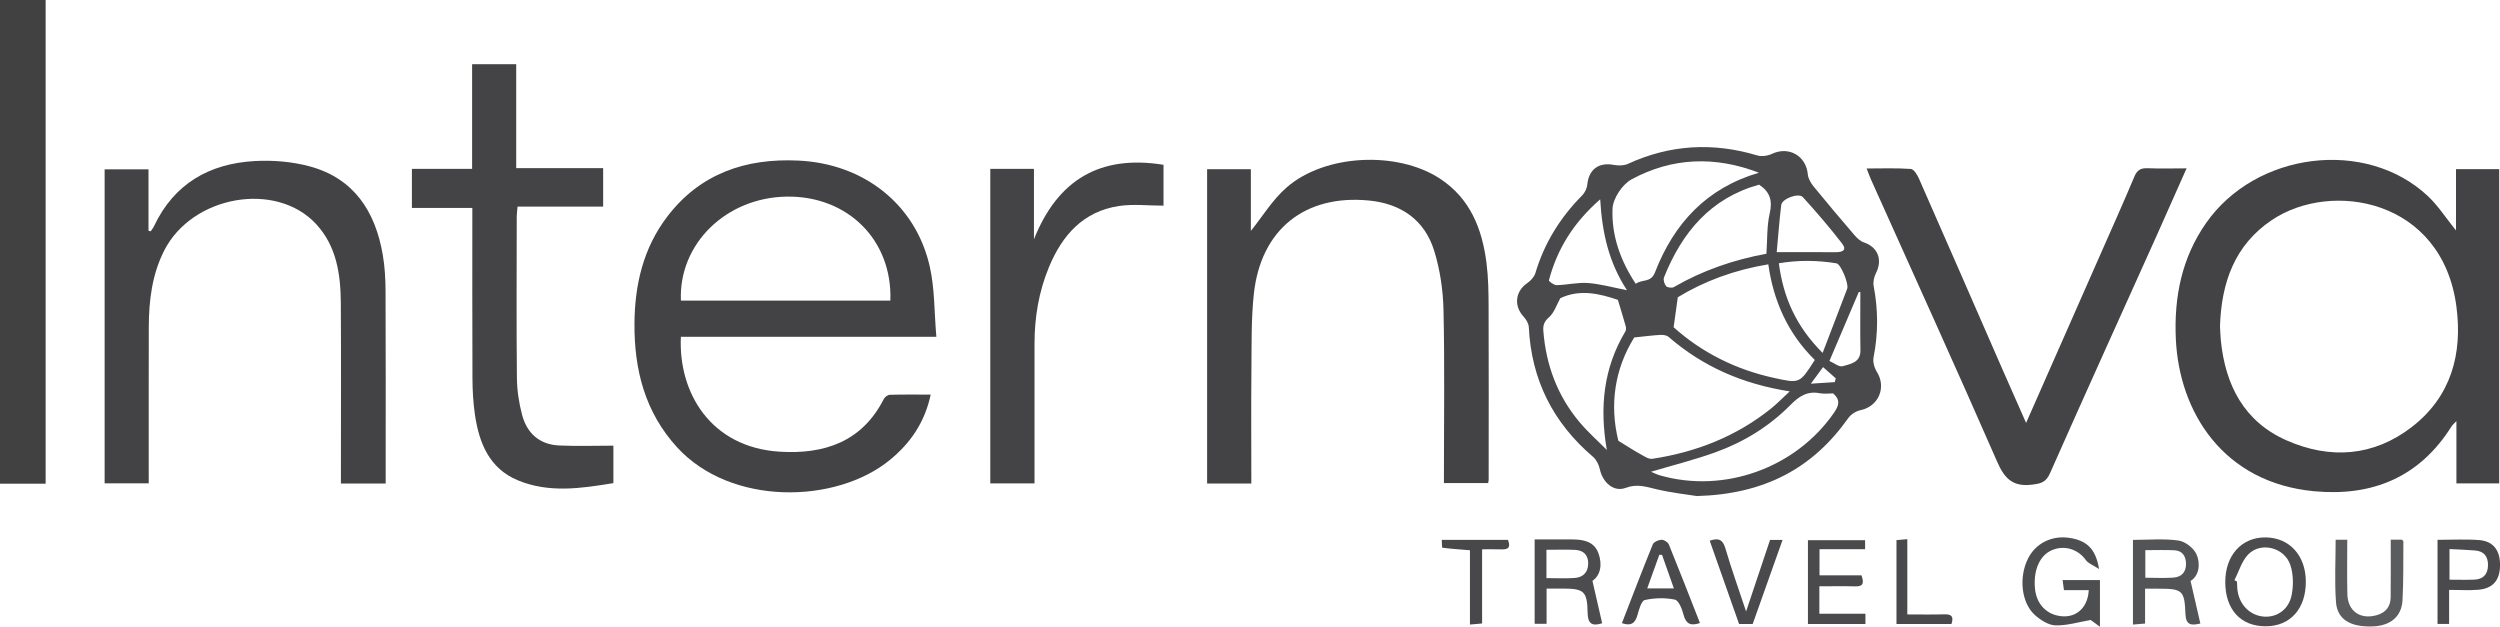
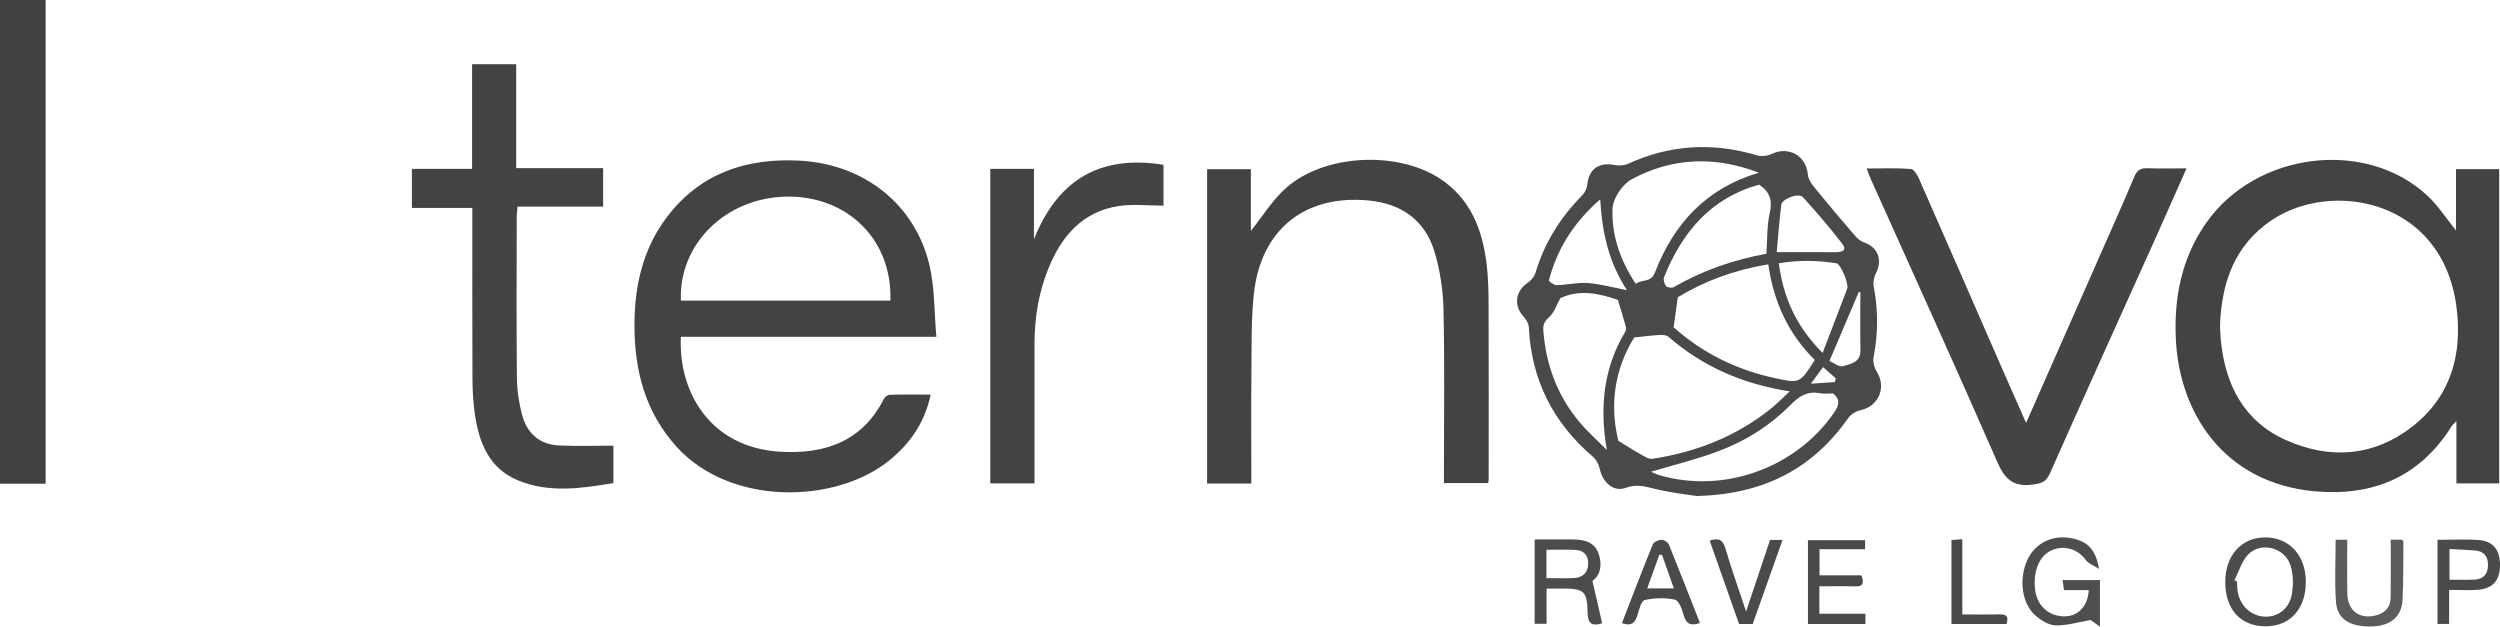
<svg xmlns="http://www.w3.org/2000/svg" id="Layer_1" viewBox="0 0 795.95 199.56">
  <defs>
    <style>.cls-1{fill:#434345;}.cls-1,.cls-2,.cls-3,.cls-4,.cls-5,.cls-6,.cls-7,.cls-8,.cls-9,.cls-10,.cls-11{stroke-width:0px;}.cls-2{fill:#48484a;}.cls-3{fill:#4c4c4e;}.cls-4{fill:#444345;}.cls-5{fill:#414142;}.cls-6{fill:#535456;}.cls-7{fill:#5b5c5e;}.cls-8{fill:#444446;}.cls-9{fill:#49494b;}.cls-10{fill:#4d4e50;}.cls-11{fill:#4a4a4c;}</style>
  </defs>
  <path class="cls-1" d="m781.94,73.39v-19.55h13.75v100.07h-13.62v-19.85c-.85.91-1.26,1.24-1.53,1.66-10.16,16.21-25.19,22.4-43.68,20.69-29.01-2.68-43.07-25.17-44.12-48.53-.6-13.32,1.88-25.78,9.63-36.87,15.84-22.67,50.84-27.04,70.54-8.65,3.32,3.1,5.83,7.06,9.04,11.02Zm-75.13,30.41c.08,1.37.1,2.99.26,4.6,1.44,14.23,7.39,25.82,20.89,31.79,13.87,6.13,27.73,5.17,39.92-4.25,12.5-9.66,16.21-23.25,14.18-38.44-4.56-34.18-39.8-40.17-58.74-27.45-11.83,7.94-16.05,19.84-16.52,33.75Z" />
  <path class="cls-1" d="m296.32,125.62c-1.89,8.83-6.4,15.39-12.94,20.77-17.18,14.12-50.72,14.76-67.84-4.01-10.19-11.17-13.63-24.65-13.54-39.33.08-12.38,2.8-24.06,10.43-34.07,10.52-13.81,25.07-18.66,41.85-17.85,20.74,1,37.15,13.88,41.69,33.51,1.66,7.16,1.46,14.75,2.15,22.59h-81.34c-.85,17.67,9.41,35.22,31.48,36.58,14.12.87,26.18-3.09,33.14-16.8.32-.62,1.25-1.3,1.91-1.32,4.21-.12,8.42-.06,13-.06Zm-12.85-29.91c.7-19.24-13.54-33.37-32.96-33.11-19.34.26-34.5,15.07-33.72,33.11h66.68Z" />
  <path class="cls-9" d="m540.09,157.91c-2.84-.46-7.8-1-12.63-2.13-3.32-.78-6.22-1.83-9.85-.46-3.84,1.45-7.34-1.68-8.27-5.99-.3-1.4-1.1-2.98-2.17-3.9-12.73-10.86-19.62-24.54-20.43-41.31-.06-1.15-.87-2.46-1.7-3.36-3.14-3.42-2.6-8.01,1.21-10.63,1.09-.75,2.21-1.95,2.58-3.17,2.84-9.55,7.9-17.69,14.88-24.73.85-.85,1.53-2.21,1.64-3.39.45-4.88,3.63-7.26,8.46-6.34,1.43.27,3.18.26,4.47-.32,13.4-6.16,27.08-6.93,41.17-2.7,1.41.42,3.33.15,4.69-.49,5.37-2.55,10.93.63,11.43,6.54.12,1.36,1.01,2.82,1.92,3.93,4.23,5.19,8.56,10.31,12.92,15.38.81.94,1.84,1.93,2.96,2.31,4.5,1.51,6.08,5.51,3.89,9.82-.61,1.2-.97,2.83-.72,4.12,1.45,7.58,1.46,15.1-.04,22.68-.29,1.44.26,3.36,1.07,4.65,3.1,4.94.5,11-5.22,12.17-1.43.29-3.06,1.33-3.9,2.52-11.3,16-26.68,24.27-48.37,24.83Zm-24.85-17.58c2.84,1.74,4.83,3.05,6.91,4.19,1.24.68,2.72,1.74,3.94,1.55,13.88-2.11,26.62-7.08,37.68-15.92,1.98-1.59,3.76-3.44,6.05-5.54-14.95-2.32-27.65-7.88-38.58-17.35-.61-.53-1.75-.68-2.63-.63-2.53.14-5.05.48-8.3.81-6.25,10.04-7.9,21.48-5.06,32.89Zm62.55-25.73c-8.56-8.42-13.13-18.71-14.8-30.44-10.72,1.77-20.42,5.35-28.81,10.48-.48,3.48-.88,6.36-1.33,9.55,8.99,8.06,19.75,13.45,31.91,16.12,8.23,1.81,8.22,1.86,13.03-5.71Zm-17.78-59.6c-13.81-5.34-27.53-4.94-40.53,2.09-2.95,1.59-5.95,6.08-6.08,9.35-.35,8.5,2.49,16.52,7.39,23.92,2.1-1.56,4.81-.25,6.12-3.64,6.03-15.58,16.41-26.86,33.1-31.73Zm-63.26,39.97c-1.15,2.06-1.9,4.58-3.57,6.04-1.56,1.37-1.95,2.53-1.81,4.35.85,10.88,4.5,20.68,11.53,29.05,2.65,3.15,5.77,5.91,8.68,8.85-2.34-13.63-1.07-26.08,5.9-37.73.26-.43.26-1.14.12-1.65-.74-2.67-1.57-5.32-2.5-8.41-5.84-1.99-12.18-3.49-18.36-.51Zm65.64-14.18c.32-4.46.11-8.78,1.05-12.85.94-4.08.08-6.86-3.38-9.15-15.44,4.28-24.54,15.19-30.27,29.52-.3.75.1,2.11.66,2.78.41.48,1.85.67,2.44.33,9.23-5.35,19.16-8.74,29.5-10.63Zm21.24,44.46c-1.45,0-2.86.22-4.18-.04-4-.8-6.66.94-9.4,3.72-6.74,6.81-14.82,11.79-23.8,15.04-6.68,2.42-13.61,4.14-20.61,6.23.94.38,1.87.87,2.87,1.15,20.5,5.87,43.28-2.4,55.38-19.91,1.55-2.25,2.19-4.05-.26-6.2Zm-3.35-12.88c2.82-7.36,5.36-13.91,7.84-20.48.55-1.45-2-7.81-3.43-8.05-6.09-1.01-12.21-1.05-18.34-.02,1.44,10.93,5.48,20.06,13.94,28.55Zm-70.81-48.91c-8.69,7.61-13.71,15.96-16.33,25.79-.08.3,1.62,1.56,2.48,1.54,3.34-.08,6.7-.93,9.99-.68,3.97.3,7.89,1.42,12.39,2.29-5.69-8.67-7.9-18.01-8.53-28.93Zm56.2,16.82c6.9,0,12.73-.04,18.57.02,2.13.02,4.02-.47,2.2-2.82-3.92-5.08-8.12-9.96-12.44-14.71-1.35-1.48-6.63.49-6.88,2.47-.61,4.87-.96,9.78-1.45,15.04Zm26.63,12.72c-.17,0-.34,0-.51-.01-3.03,7.13-6.07,14.27-9.33,21.93,1.35.58,3.07,2.02,4.26,1.67,2.45-.73,5.68-1.15,5.61-5.1-.12-6.16-.03-12.33-.03-18.49Zm-11.87,23.88c-1.26,1.71-2.24,3.04-3.89,5.28,3.23-.21,5.43-.36,7.64-.5.09-.4.19-.81.28-1.21-1.22-1.09-2.45-2.17-4.03-3.57Z" />
-   <path class="cls-1" d="m108.54,153.94c0-1.41,0-2.63,0-3.85,0-17.87.08-35.73-.03-53.6-.06-9.12-1.33-18.07-7.83-25.11-12.81-13.88-39.56-9.12-48.44,8.46-3.87,7.67-4.84,15.92-4.87,24.34-.04,15.24-.02,30.48-.02,45.73,0,1.23,0,2.47,0,3.97h-14.04V53.92h13.97v19.54c.24.06.47.12.71.18.35-.55.78-1.06,1.05-1.65,6.43-13.58,17.7-19.94,32.16-20.72,5.76-.31,11.82.19,17.37,1.69,14.15,3.82,20.93,14.37,23.3,28.18.65,3.79.86,7.7.88,11.55.09,18.99.04,37.98.04,56.97,0,1.36,0,2.73,0,4.28h-14.25Z" />
  <path class="cls-1" d="m398.41,153.95h-14.09V53.88h13.93v19.64c3.6-4.46,6.84-9.87,11.36-13.82,12.17-10.66,35.26-11.71,48.82-2.84,9.68,6.33,13.47,16.03,14.85,26.92.58,4.57.64,9.22.66,13.83.07,18.37.03,36.75.02,55.12,0,.25-.07.49-.16,1.07h-14.08c0-1.19,0-2.49,0-3.8,0-17.12.25-34.25-.14-51.37-.14-6.27-1.1-12.73-2.94-18.72-3.06-9.95-10.66-15.11-20.88-16.08-20.36-1.93-34.32,9.27-36.55,29.67-.86,7.92-.7,15.96-.78,23.94-.12,12.1-.03,24.21-.03,36.5Z" />
  <path class="cls-8" d="m645.07,134.64c8.14-18.45,15.93-36.09,23.7-53.74,3.61-8.2,7.29-16.38,10.76-24.65.88-2.09,2-2.77,4.18-2.69,3.96.16,7.92.04,12.45.04-3.31,7.44-6.39,14.45-9.53,21.44-11.34,25.21-22.77,50.38-33.96,75.65-1.25,2.81-2.75,3.22-5.49,3.59-6.03.8-8.83-1.58-11.25-7.11-13.16-30.12-26.79-60.03-40.25-90.02-.44-.99-.8-2.02-1.38-3.51,4.95,0,9.53-.18,14.08.15.94.07,2.05,1.86,2.58,3.08,8.93,20.27,17.78,40.58,26.65,60.88,2.34,5.34,4.71,10.67,7.46,16.9Z" />
  <path class="cls-4" d="m195.28,153.82c-10.21,1.67-20.48,3.24-30.44-.91-9.08-3.79-12.3-11.88-13.63-20.88-.56-3.81-.77-7.71-.79-11.56-.08-17.98-.04-35.97-.04-54.27h-19.24v-12.43h19.17V20.43h14.04v33.1h27.68v12.24h-27.25c-.11,1.28-.25,2.22-.26,3.15-.02,17.12-.12,34.24.05,51.36.04,3.94.64,7.98,1.65,11.79,1.55,5.88,5.56,9.47,11.78,9.76,5.68.26,11.39.06,17.29.06v11.92Z" />
  <path class="cls-5" d="m0,0h14.53v154H0V0Z" />
  <path class="cls-8" d="m315.28,53.76h13.91v22.42c7.55-18.94,21.03-26.98,41.25-23.71v13.01c-4.84,0-9.62-.58-14.2.11-11.37,1.72-18.06,9.3-22.26,19.43-3.25,7.82-4.61,16.02-4.61,24.47.01,14.73,0,29.45,0,44.42h-14.08V53.76Z" />
  <path class="cls-10" d="m668.59,199.56c-1.58-1.17-2.57-1.9-2.94-2.17-3.91.67-7.58,1.81-11.2,1.72-2.21-.06-4.72-1.65-6.5-3.22-4.44-3.93-5.26-12.09-2.26-18.08,2.42-4.82,7.57-7.41,13.12-6.57,5.58.85,8.41,3.45,9.49,9.92-1.91-1.25-3.43-1.76-4.19-2.82-2.51-3.51-6.85-4.9-10.88-3.15-3.83,1.67-5.88,6.32-5.34,12.16.41,4.44,3.03,7.66,7.03,8.61,5.48,1.31,9.79-2.01,10.1-8.07h-7.9c-.16-1.16-.28-2.07-.43-3.21h11.89v14.88Z" />
-   <path class="cls-6" d="m679.09,198.84v-26.95c4.95,0,9.82-.46,14.53.21,2.14.3,4.87,2.44,5.72,4.44,1.4,3.32.63,6.91-1.91,8.42,1.11,4.82,2.11,9.15,3.12,13.55-2.77.68-4.61.63-4.75-3.01-.28-7.59-.96-8.07-8.62-8.07-1.34,0-2.68,0-4.23,0v11.1c-1.32.11-2.46.21-3.85.32Zm3.94-23.68v8.78c3.16,0,6.11.17,9.02-.05,2.56-.2,3.99-1.79,3.93-4.49-.06-2.46-1.22-4.08-3.74-4.21-2.94-.15-5.89-.03-9.21-.03Z" />
  <path class="cls-3" d="m492.4,198.61h-3.8v-26.87c4.11,0,8.07-.02,12.02,0,3.52.03,6.93.65,8.29,4.4,1.35,3.71.59,7.1-1.91,8.79,1.11,4.86,2.1,9.17,3.1,13.51-3.29,1.02-4.58.14-4.64-3.41-.12-6.83-1.17-7.63-7.94-7.64-1.61,0-3.22,0-5.12,0v11.21Zm-.04-23.56v9.01c3.1,0,6.06.16,8.99-.05,2.68-.19,4.28-1.79,4.3-4.61.01-2.7-1.5-4.18-4.09-4.32-2.94-.15-5.9-.04-9.19-.04Z" />
  <path class="cls-3" d="m708.48,185.32c0-8.55,5.23-14.32,12.89-14.22,7.58.1,12.72,5.76,12.76,14.03.04,8.68-4.95,14.25-12.77,14.27-7.97.02-12.87-5.34-12.88-14.08Zm2.92-.61c.27.15.55.3.82.45.05,1,.03,2,.18,2.98.68,4.57,4.1,7.87,8.42,8.18,4.15.29,7.95-2.3,8.82-6.98.57-3.04.53-6.53-.43-9.43-1.85-5.63-9.43-7.53-13.43-3.38-2.07,2.14-2.96,5.42-4.38,8.19Z" />
  <path class="cls-7" d="m761.15,171.81h3.58c.19.25.46.43.46.62-.06,6.23.06,12.46-.28,18.67-.28,5.25-3.9,8.17-9.58,8.34-7.03.22-11.2-2.22-11.6-7.76-.48-6.54-.11-13.15-.11-19.84h3.7c0,5.85-.1,11.57.03,17.29.12,5.49,4.14,8.24,9.43,6.71,2.93-.85,4.33-2.83,4.36-5.76.06-5.97.02-11.94.02-18.27Z" />
  <path class="cls-11" d="m579.25,186.66v8.73h14.67v3.27h-18.31v-26.67h18.2v2.86h-14.51v8.33h13.36c.87,2.47.53,3.57-1.9,3.51-3.73-.1-7.47-.03-11.51-.03Z" />
  <path class="cls-11" d="m779.75,187.82v10.82h-3.69v-26.77c4.48,0,8.83-.25,13.15.07,4.64.34,6.84,3.29,6.75,8.21-.09,4.66-2.32,7.25-6.96,7.62-2.95.24-5.93.04-9.24.04Zm.12-3.26c2.78,0,5.36.08,7.93-.02,2.82-.11,4.28-1.73,4.33-4.52.06-2.75-1.21-4.52-4.07-4.76-2.66-.22-5.34-.3-8.19-.45v9.75Z" />
  <path class="cls-11" d="m516.38,198.4c3.28-8.45,6.46-16.79,9.83-25.07.32-.78,1.8-1.44,2.77-1.48.78-.04,2.05.76,2.35,1.49,3.37,8.27,6.59,16.59,9.9,25.01-2.96,1.03-4.46.3-5.23-2.65-.46-1.79-1.53-4.53-2.75-4.79-3.08-.65-6.51-.56-9.59.13-1.09.24-1.82,3.02-2.32,4.76-.7,2.45-1.88,3.66-4.95,2.6Zm12.79-21.72c-.29-.02-.58-.04-.87-.06-1.28,3.54-2.55,7.08-3.86,10.72h8.49c-1.32-3.74-2.54-7.2-3.76-10.66Z" />
  <path class="cls-11" d="m555.92,194.68c2.77-8.26,5.18-15.45,7.63-22.78h3.98c-3.21,9.05-6.36,17.91-9.51,26.78h-4.33c-3.07-8.7-6.19-17.55-9.35-26.53,2.66-.91,4.12-.52,4.98,2.4,1.87,6.4,4.13,12.68,6.6,20.13Z" />
-   <path class="cls-2" d="m459.03,171.88h21.08c1.2,3.15-.74,3.08-2.76,3.02-1.72-.05-3.44-.01-5.48-.01v23.61c-1.34.12-2.39.22-3.87.35v-23.66c-3.2-.26-6-.44-8.78-.81-.16-.02-.12-1.51-.19-2.5Z" />
-   <path class="cls-9" d="m621.31,198.66h-17.51v-26.7c.95-.08,2-.17,3.45-.3v23.96c4.2,0,8.01.08,11.83-.03,2.15-.06,3.05.6,2.23,3.07Z" />
+   <path class="cls-9" d="m621.31,198.66v-26.7c.95-.08,2-.17,3.45-.3v23.96c4.2,0,8.01.08,11.83-.03,2.15-.06,3.05.6,2.23,3.07Z" />
</svg>